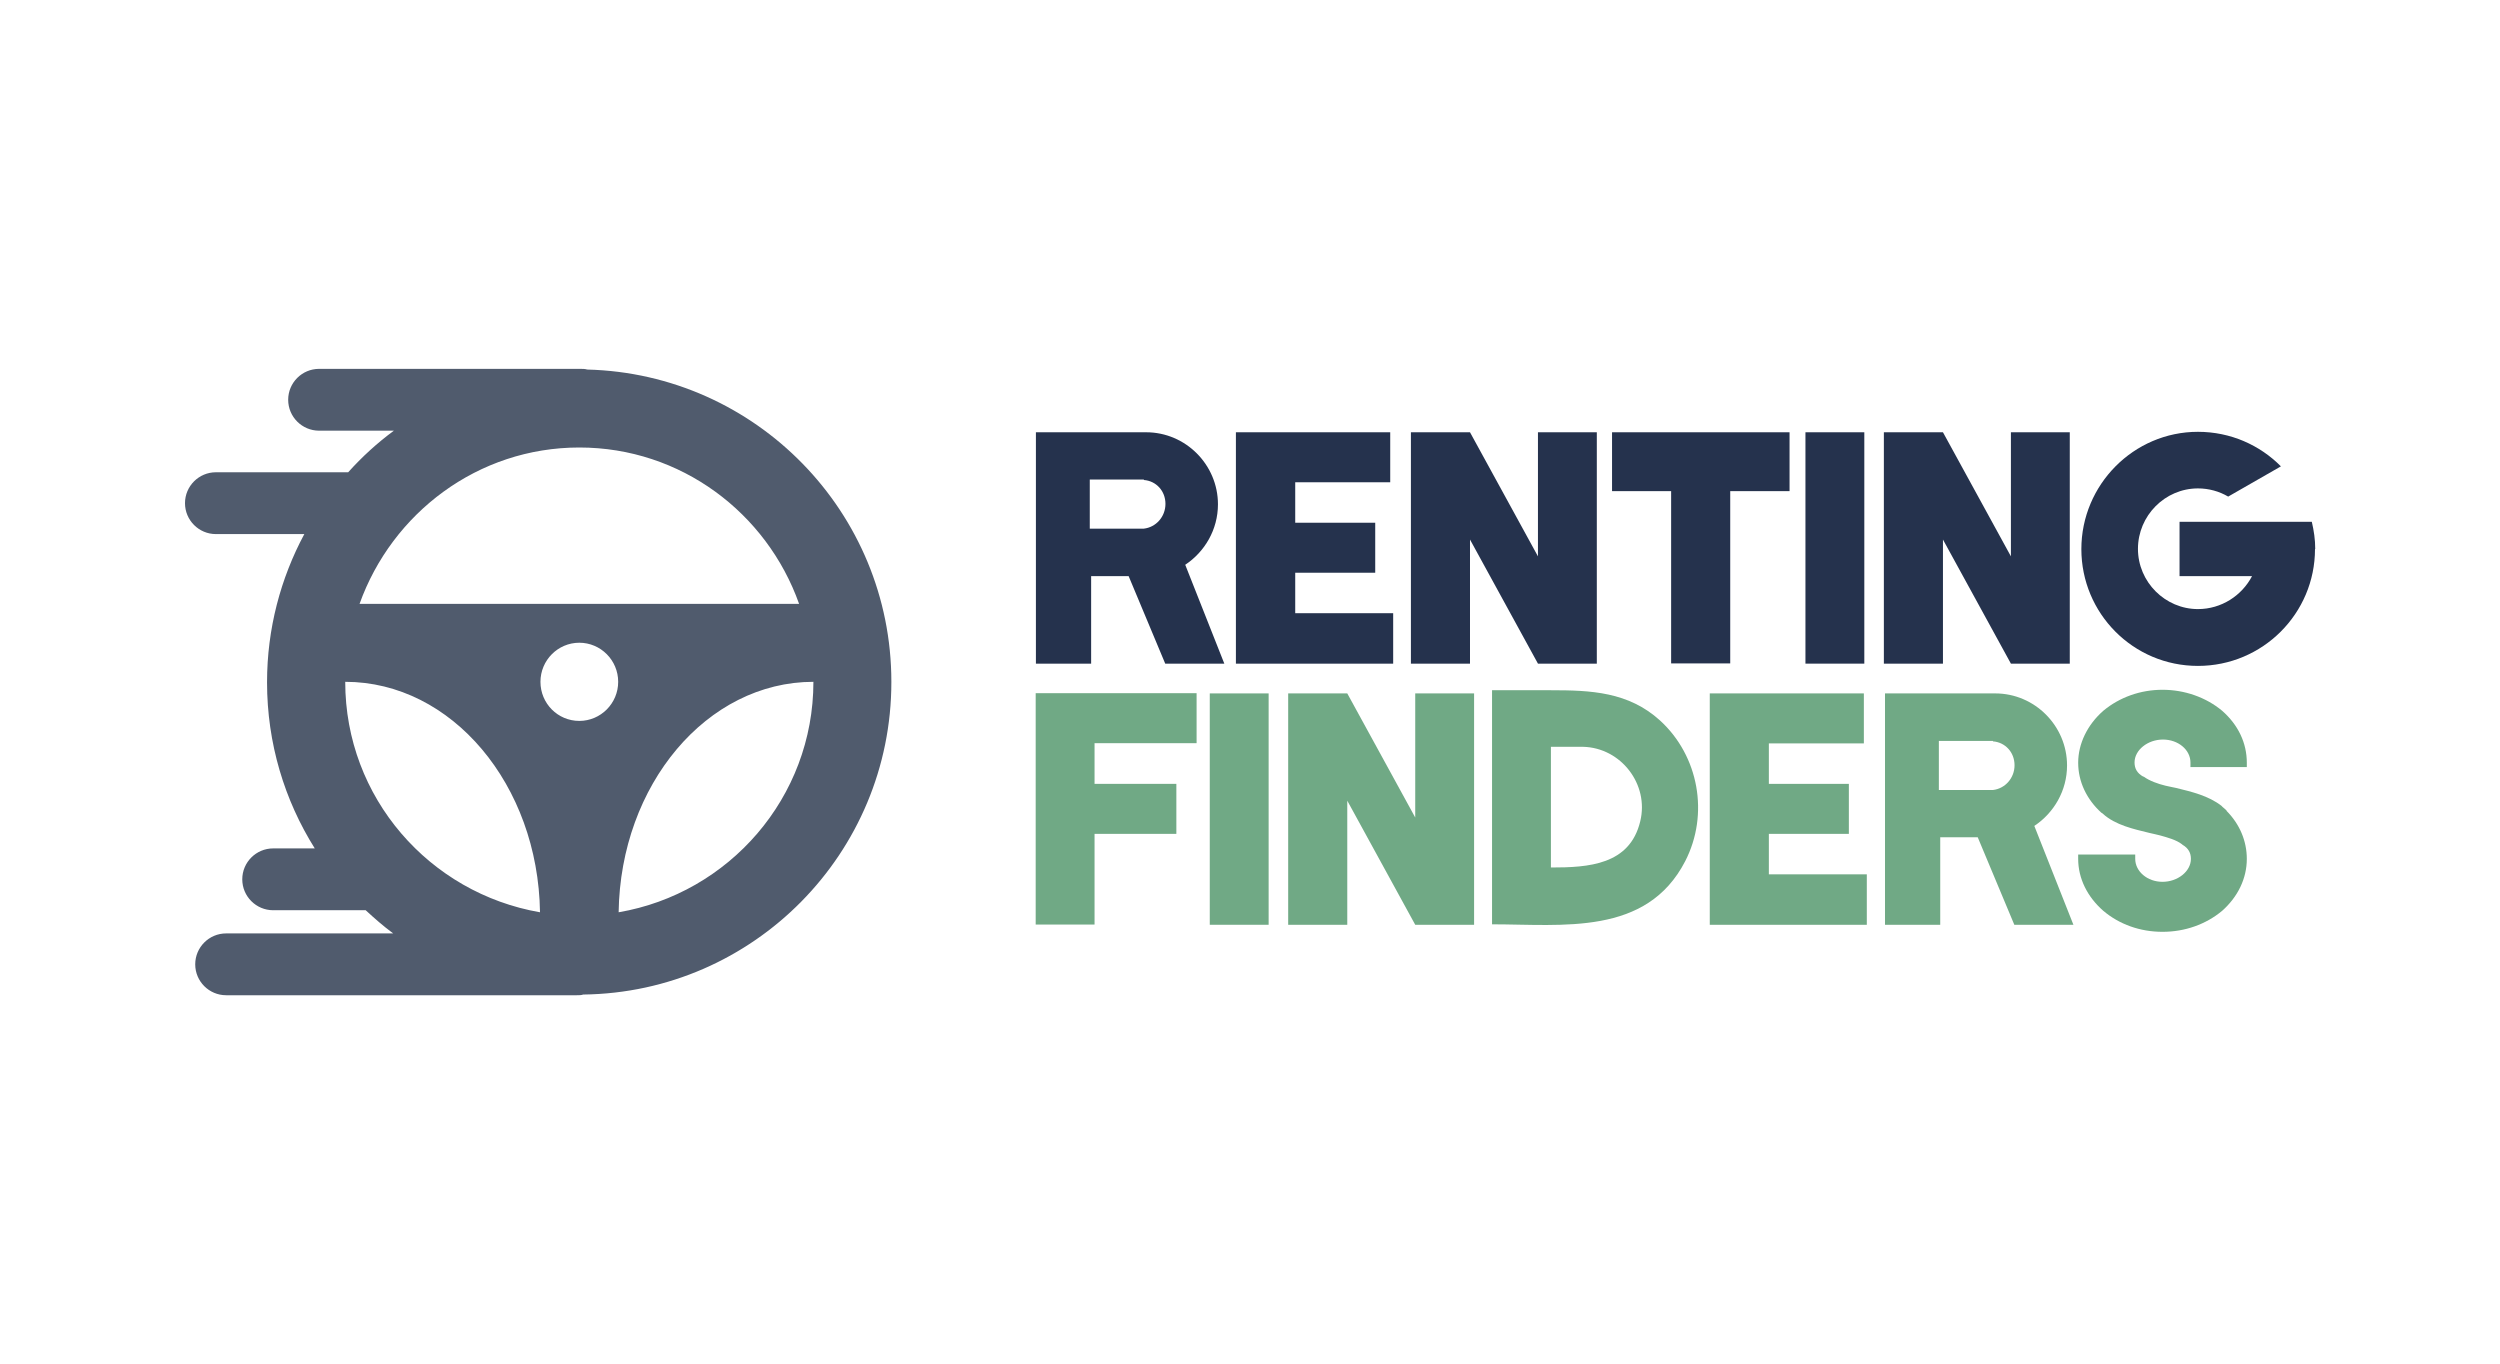
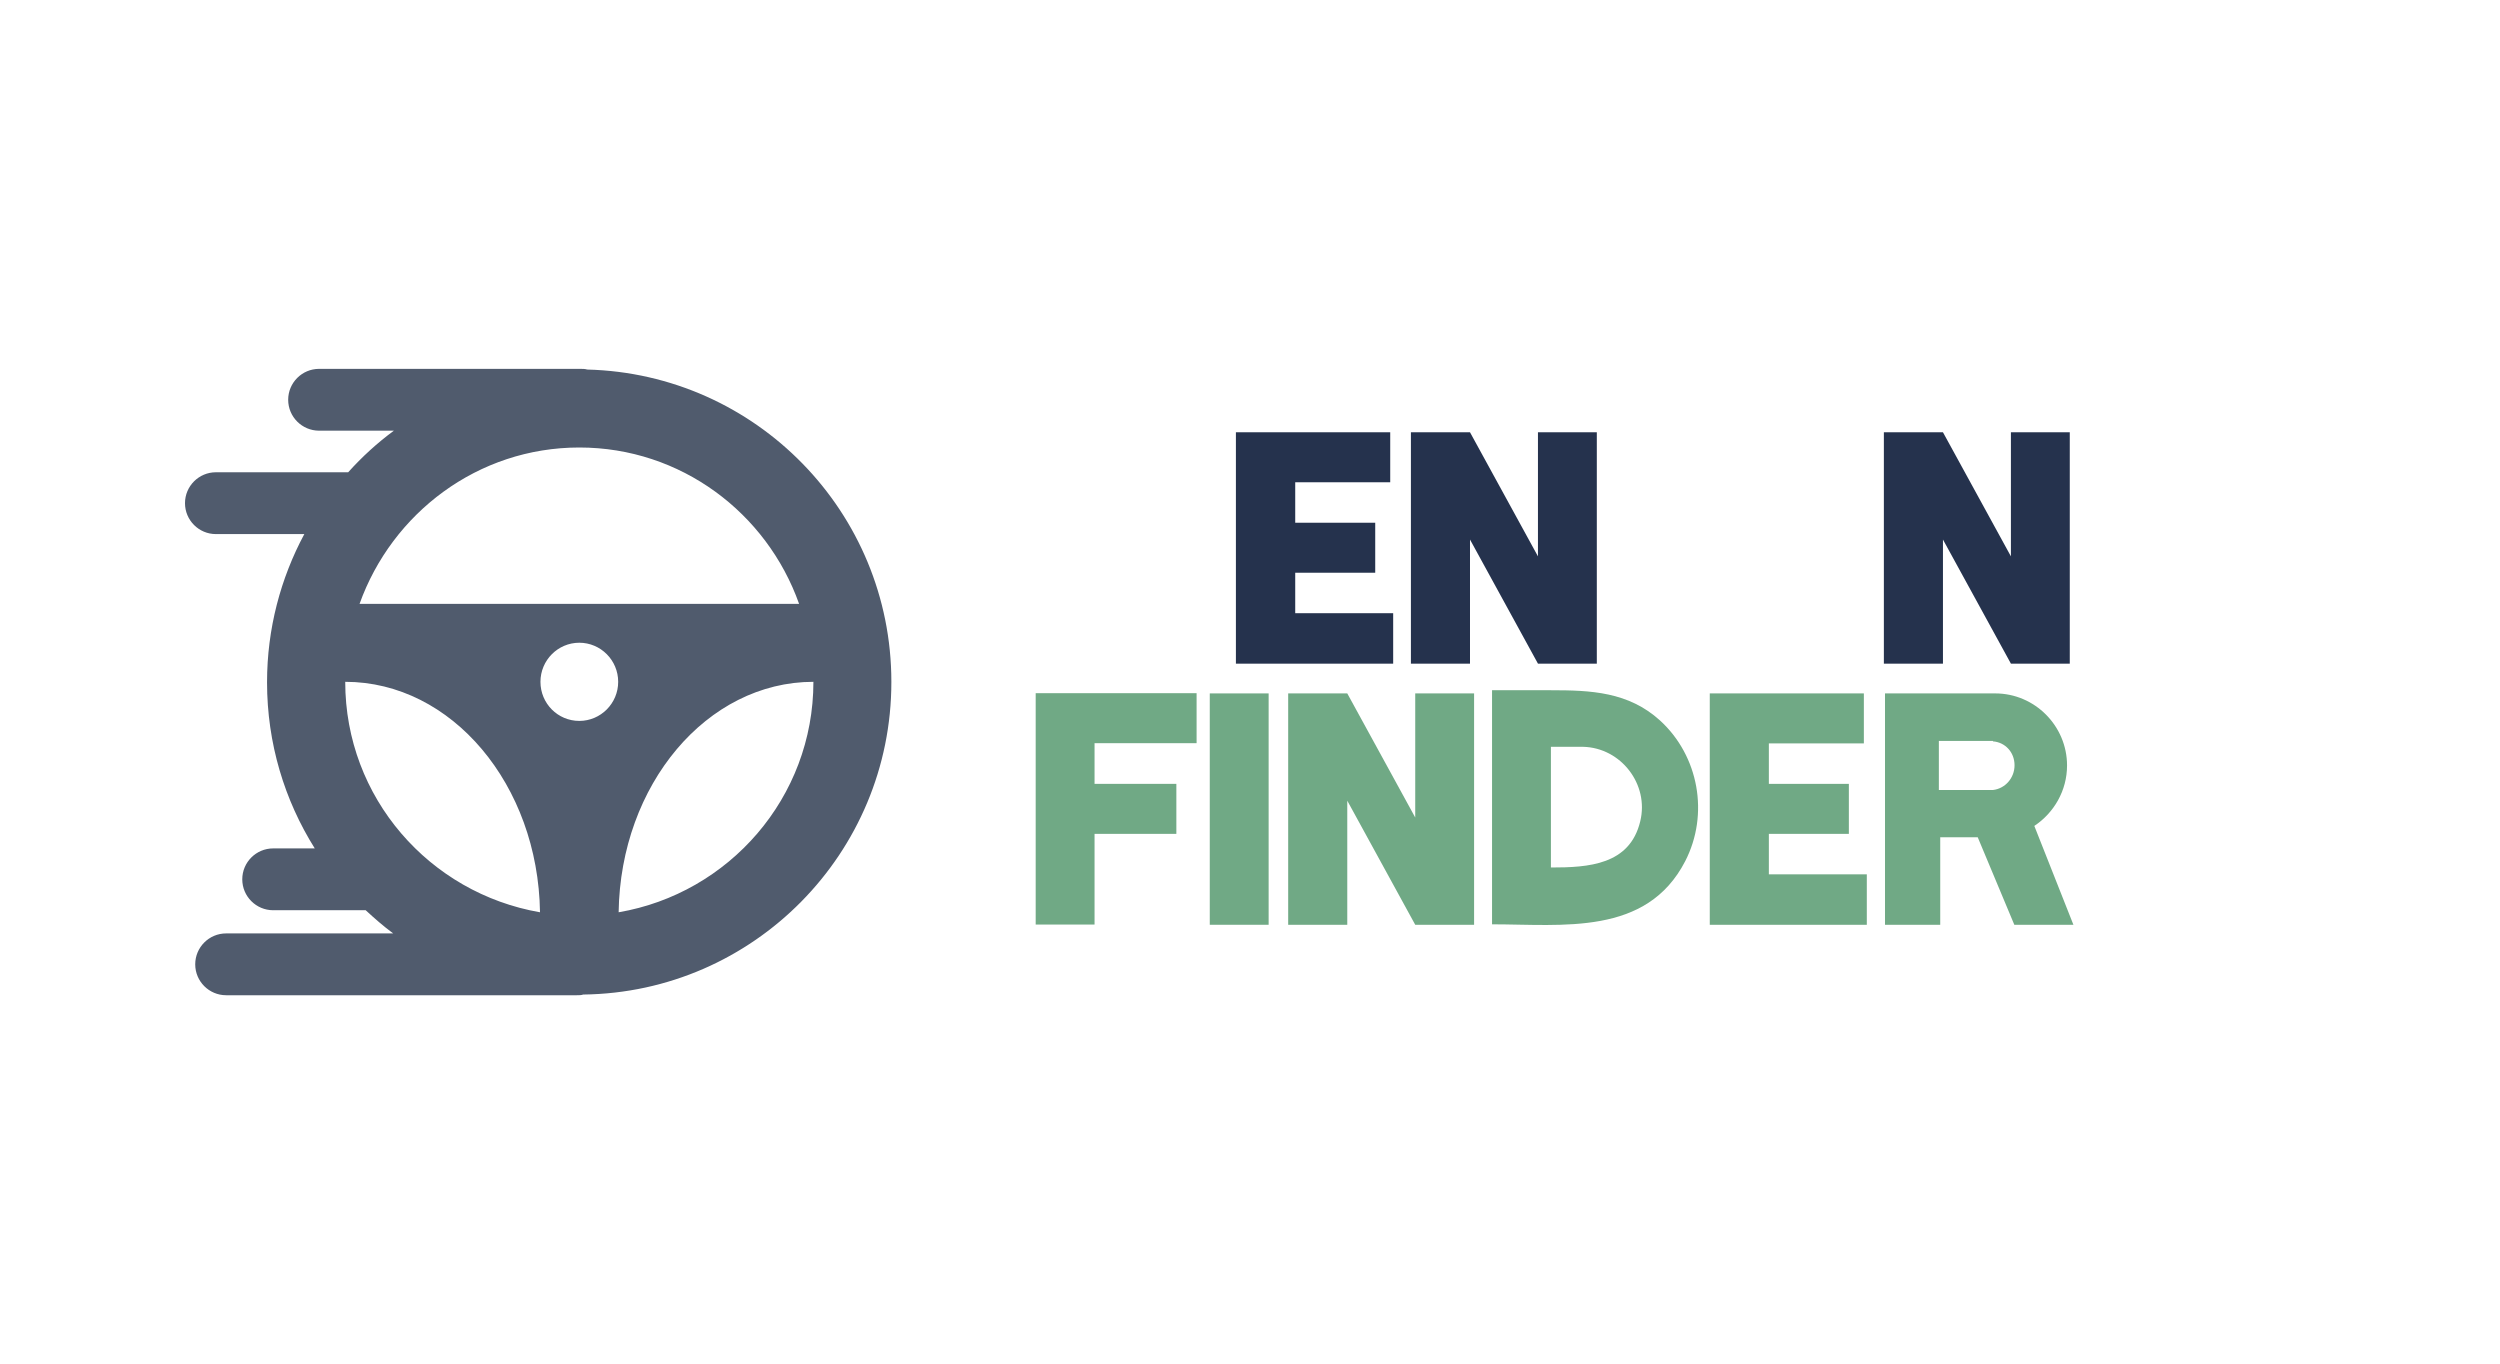
<svg xmlns="http://www.w3.org/2000/svg" id="Layer_1" width="110" height="60" version="1.1" viewBox="0 0 110 60">
  <path d="M39.22,30c0-7.47-5.96-13.55-13.38-13.74-.1-.03-.2-.03-.31-.03h-11.49c-.75,0-1.36.61-1.36,1.36s.61,1.36,1.36,1.36h3.29c-.73.54-1.4,1.15-2.01,1.83h-5.82c-.75,0-1.36.61-1.36,1.36s.61,1.36,1.36,1.36h3.89c-1.04,1.94-1.64,4.16-1.64,6.52,0,2.69.77,5.19,2.1,7.31h-1.83c-.75,0-1.36.61-1.36,1.36s.61,1.36,1.36,1.36h4.07c.39.36.79.71,1.21,1.02h-7.35c-.75,0-1.36.61-1.36,1.36s.61,1.36,1.36,1.36h15.43c.1,0,.2,0,.28-.03,7.5-.09,13.56-6.22,13.56-13.75h0ZM35.16,26.57H15.82c1.43-3.99,5.2-6.88,9.67-6.88s8.25,2.88,9.67,6.88ZM15.19,30c4.69,0,8.49,4.53,8.57,10.14-4.86-.84-8.57-5.04-8.57-10.14ZM25.49,31.72c-.95,0-1.71-.77-1.71-1.72s.77-1.72,1.71-1.72,1.71.77,1.71,1.72-.77,1.72-1.71,1.72ZM27.22,40.14c.08-5.61,3.88-10.14,8.57-10.14,0,5.1-3.72,9.31-8.57,10.14Z" fill="#505b6d" />
-   <path d="M53.87,29.2h-2.6l-1.61-3.85h-1.65v3.85h-2.43v-10.18h4.85c1.74,0,3.16,1.43,3.16,3.17,0,1.11-.58,2.09-1.44,2.66l1.72,4.35ZM50.33,21.12v-.02h-2.38v2.16h2.38c.53-.06.95-.52.95-1.09s-.41-1.01-.95-1.05Z" fill="#25324d" />
  <path d="M61.29,29.2h-6.91v-10.18h6.79v2.2h-4.18v1.78h3.52v2.2h-3.52v1.78h4.31v2.2h0v.02Z" fill="#25324d" />
  <path d="M70.26,19.02v10.18h-2.59l-2.99-5.46v5.46h-2.6v-10.18h2.6l2.99,5.46v-5.46h2.59Z" fill="#25324d" />
-   <path d="M78.73,21.61h-2.6v7.58h-2.6v-7.58h-2.6v-2.59h7.81v2.59h-.01Z" fill="#25324d" />
-   <path d="M82.03,29.2h-2.59v-10.18h2.59v10.18Z" fill="#25324d" />
  <path d="M91.07,19.02v10.18h-2.59l-2.99-5.46v5.46h-2.6v-10.18h2.6l2.99,5.46v-5.46h2.59Z" fill="#25324d" />
-   <path d="M101.86,24.16c0,2.83-2.3,5.14-5.15,5.14s-5.13-2.31-5.13-5.14,2.3-5.16,5.13-5.16c1.44,0,2.73.59,3.65,1.52l-2.32,1.33c-.39-.23-.85-.36-1.33-.36-1.45,0-2.64,1.2-2.64,2.66s1.2,2.65,2.64,2.65c1.03,0,1.93-.59,2.38-1.45h-3.19v-2.39h5.82c.09.39.15.77.15,1.2h0Z" fill="#25324d" />
  <path d="M48.16,32.71v1.78h3.6v2.2h-3.6v3.99h-2.59v-10.18h7.08v2.2h-4.49Z" fill="#70a985" />
  <path d="M55.82,40.69h-2.59v-10.18h2.59v10.18Z" fill="#70a985" />
  <path d="M64.86,30.51v10.18h-2.59l-2.99-5.46v5.46h-2.6v-10.18h2.6l2.99,5.46v-5.46s2.59,0,2.59,0Z" fill="#70a985" />
  <path d="M73.04,31.7c1.71,1.56,2.17,4.13,1.11,6.19-1.7,3.3-5.39,2.78-8.5,2.78v-10.3h2.59c1.76,0,3.41.07,4.8,1.33h0ZM69.66,32.86h-1.42v5.31c1.65,0,3.47-.11,3.93-2.03.4-1.63-.85-3.24-2.51-3.28Z" fill="#70a985" />
  <path d="M82.14,40.69h-6.91v-10.18h6.78v2.2h-4.18v1.78h3.52v2.2h-3.52v1.78h4.31v2.22Z" fill="#70a985" />
  <path d="M91.23,40.69h-2.6l-1.61-3.85h-1.65v3.85h-2.43v-10.18h4.85c1.74,0,3.16,1.43,3.16,3.17,0,1.11-.58,2.09-1.44,2.66l1.72,4.35ZM87.69,32.62v-.02h-2.38v2.16h2.38c.53-.06.95-.52.95-1.09s-.41-1.01-.95-1.05Z" fill="#70a985" />
-   <path d="M96.38,33.74v-.19c0-.56-.54-1.01-1.21-1.01s-1.25.46-1.25,1.01c0,.26.11.47.38.62h.02c.26.19.63.32.96.4.15.03.3.07.47.1.69.17,1.42.34,2,.79.02.03.04.04.06.06l.17.15h-.02c.59.59.9,1.34.9,2.12,0,.86-.39,1.67-1.09,2.29-.71.59-1.63.92-2.62.92s-1.9-.33-2.6-.92c-.71-.62-1.11-1.43-1.11-2.29v-.19h2.51v.19c0,.55.53,1.01,1.2,1.01s1.25-.46,1.25-1.01c0-.26-.11-.47-.37-.62l-.02-.02c-.26-.2-.64-.3-.96-.39-.15-.04-.3-.07-.47-.11-.69-.17-1.5-.34-2.06-.85-.02-.02-.03-.03-.06-.04-.65-.59-1.02-1.37-1.02-2.2s.4-1.67,1.11-2.29c.71-.59,1.63-.92,2.6-.92s1.91.33,2.62.92c.71.62,1.09,1.42,1.09,2.29v.19h-2.49,0Z" fill="#70a985" />
</svg>